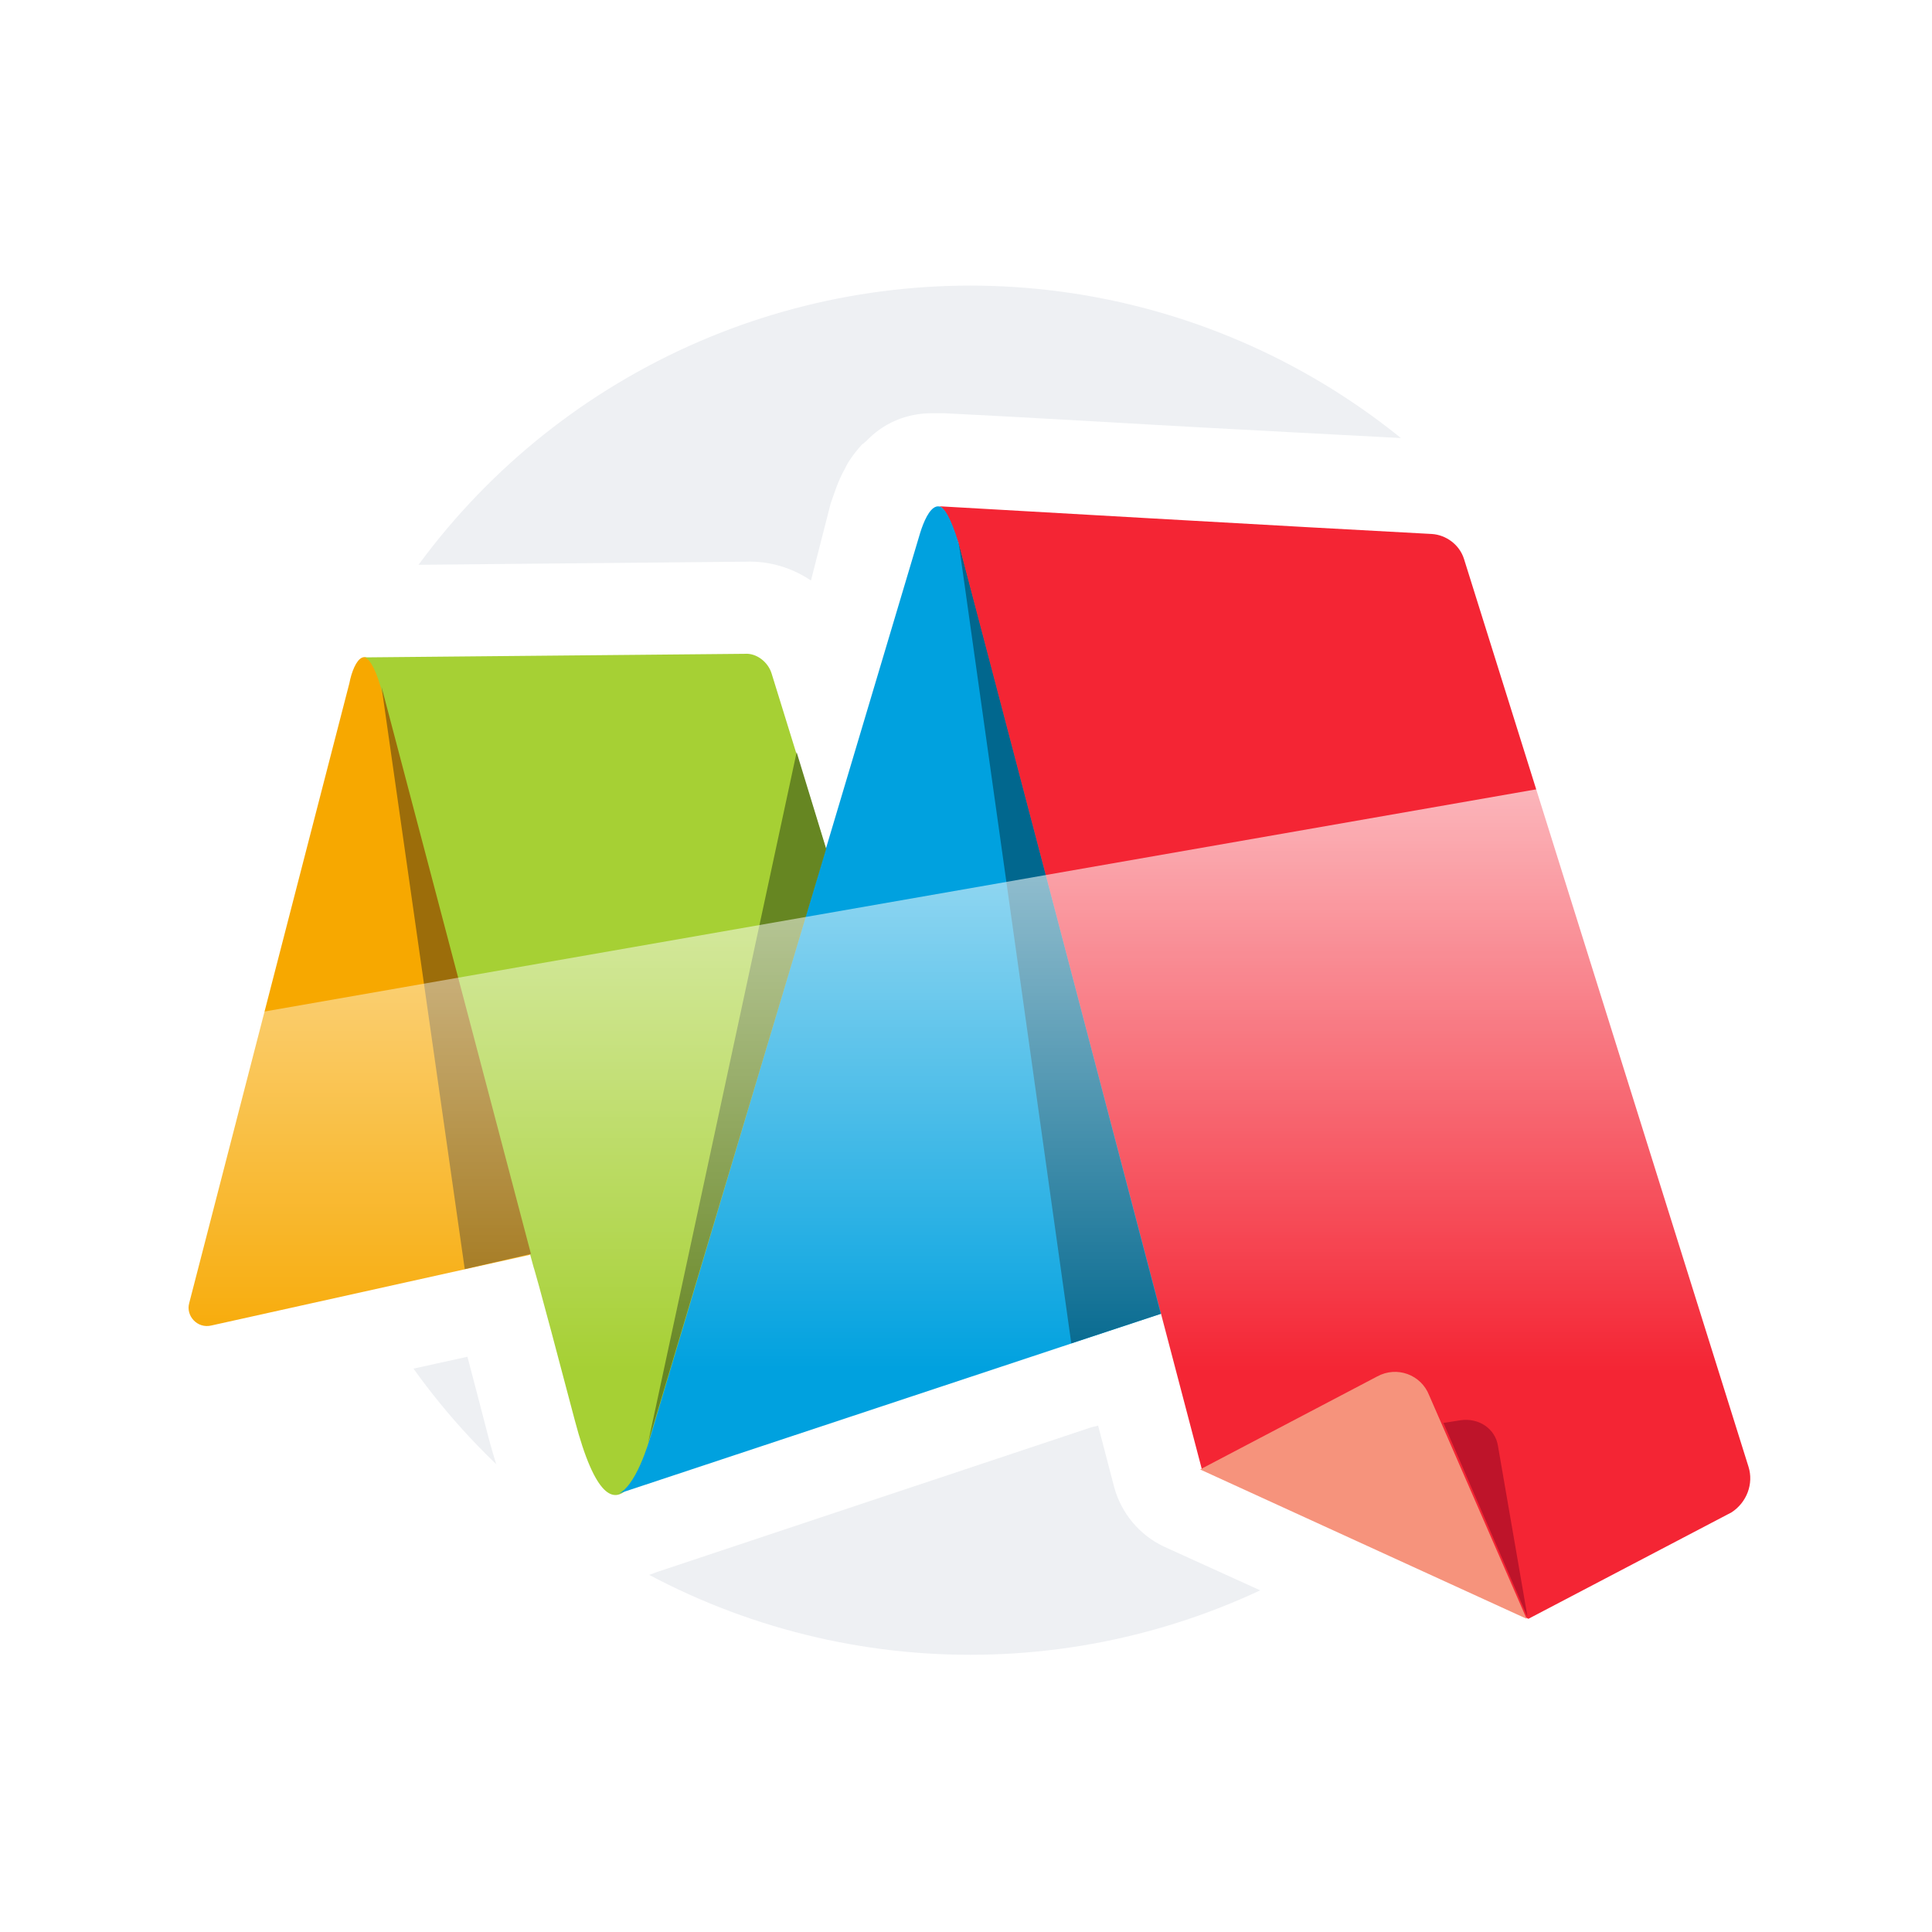
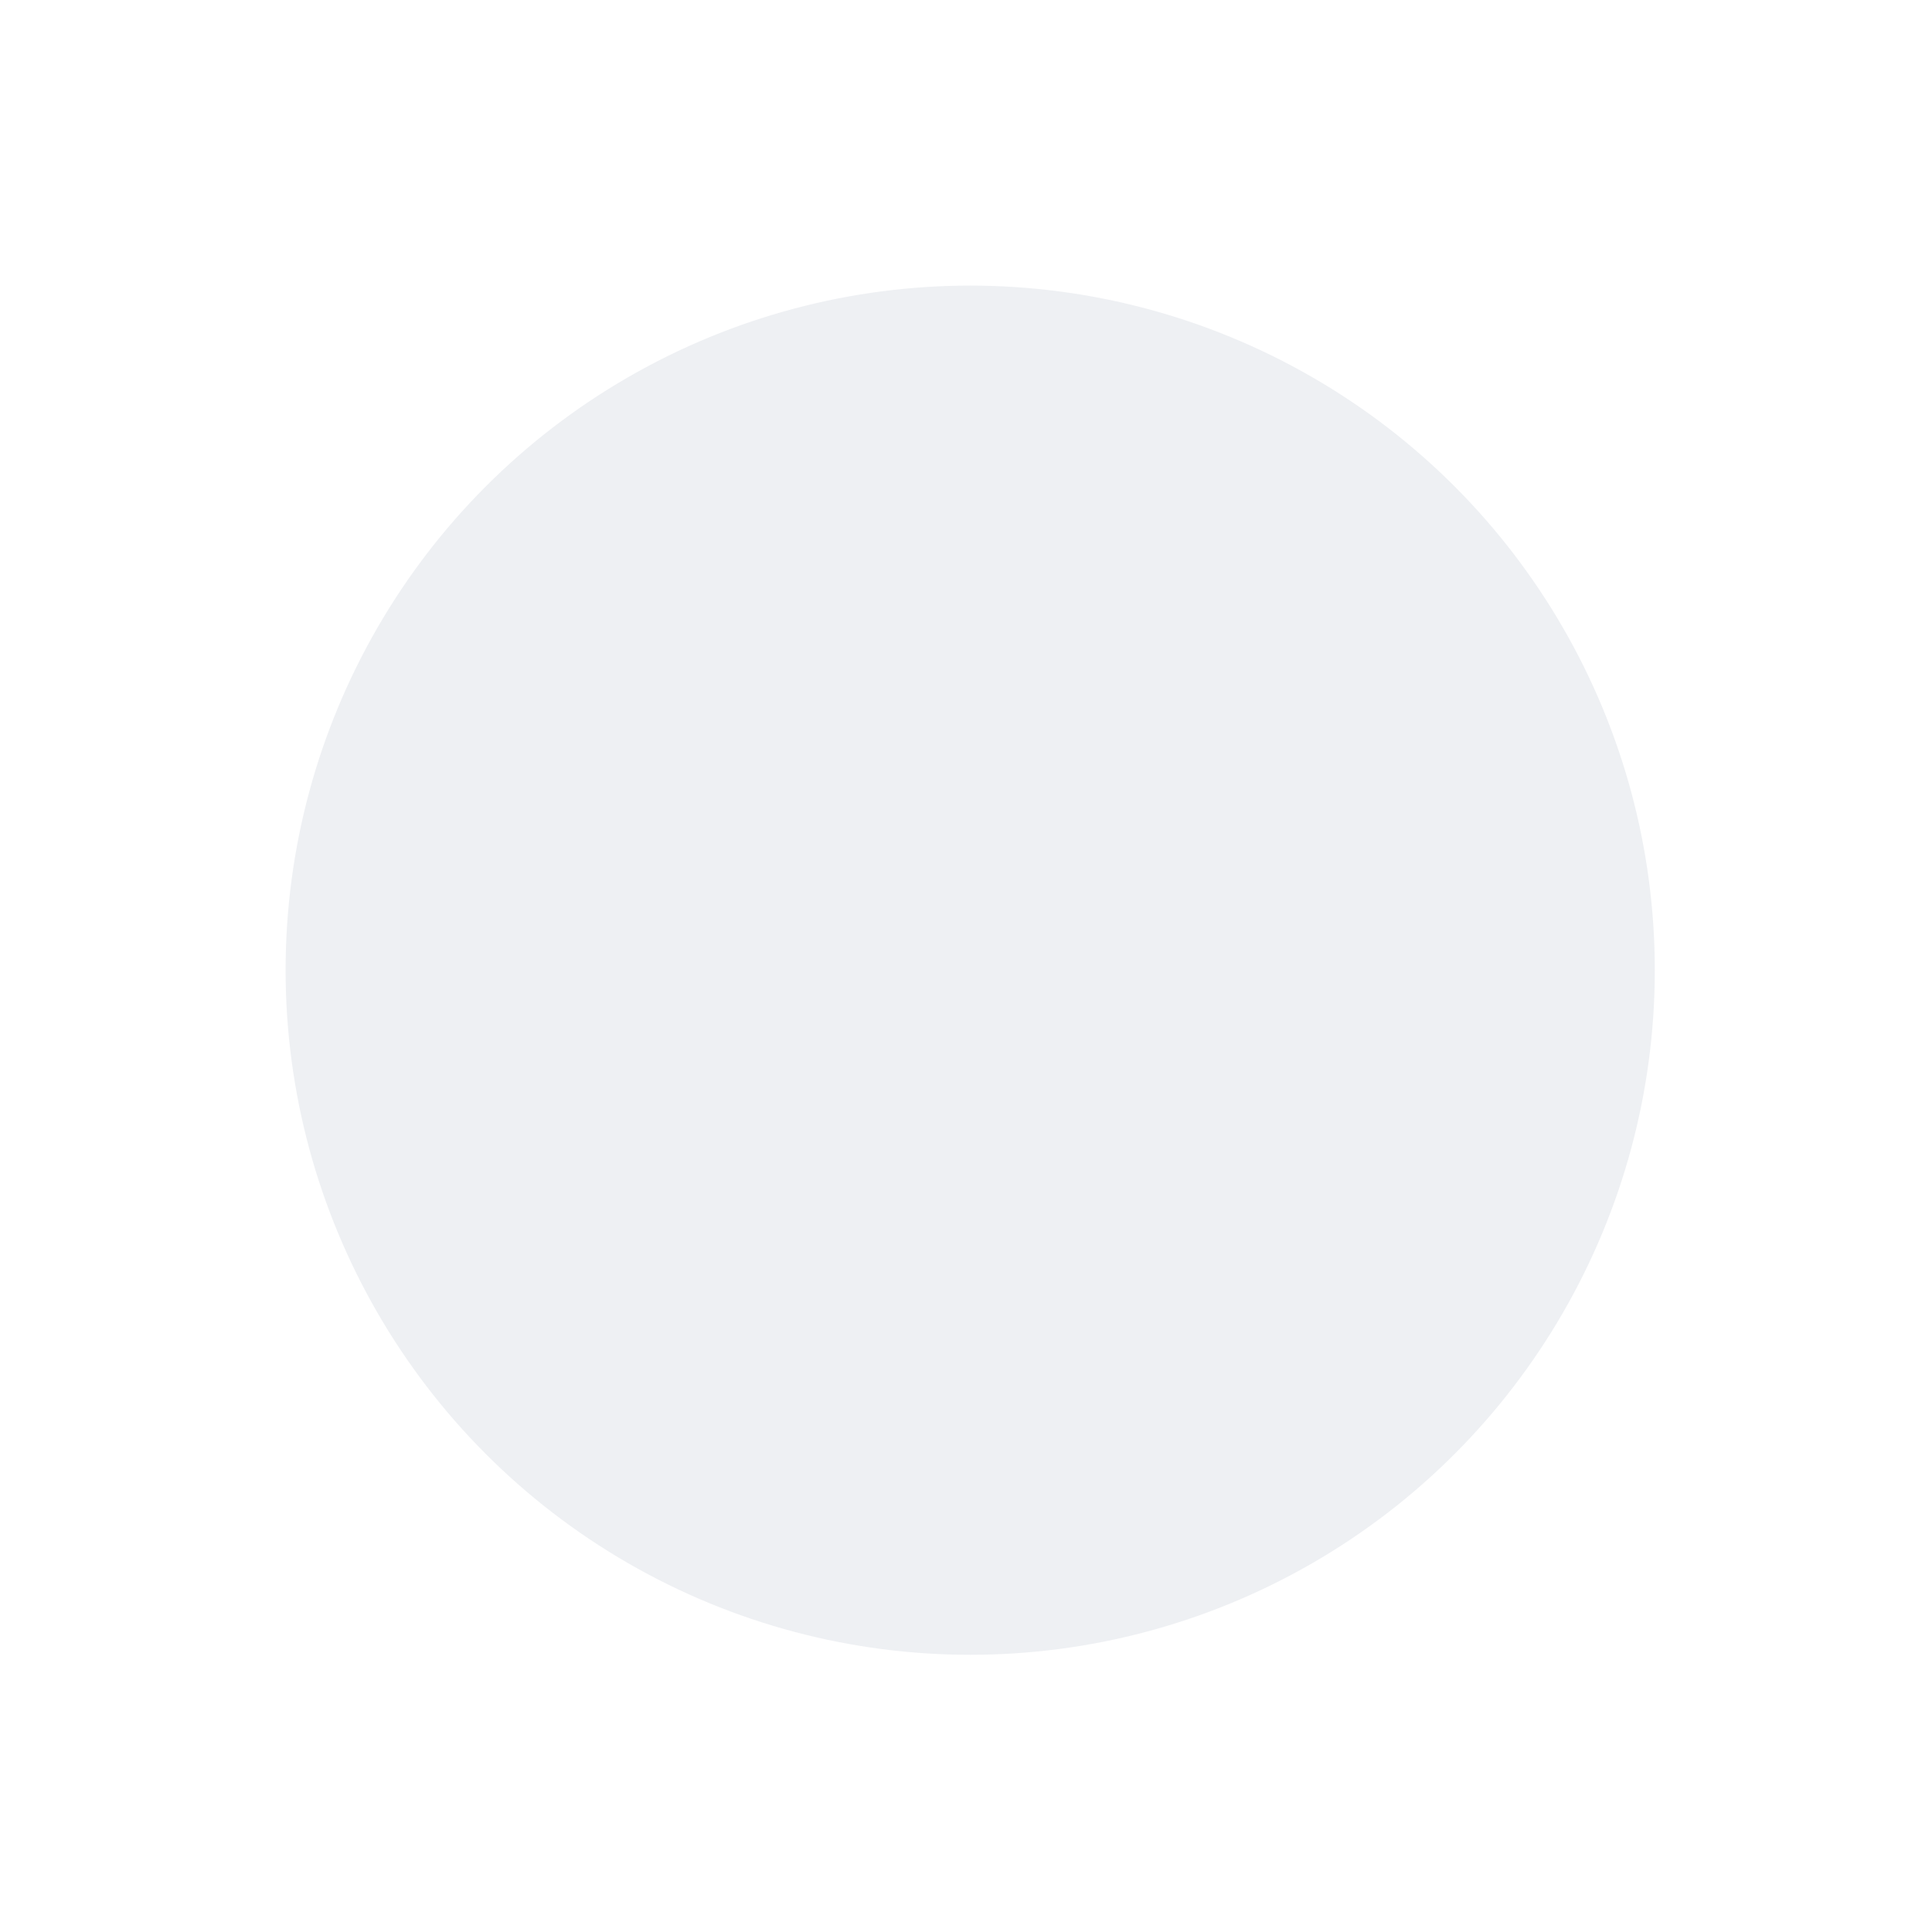
<svg xmlns="http://www.w3.org/2000/svg" width="230" height="230" viewBox="0 0 230 230" fill="none">
  <g clip-path="url(#clip0_228_65909)">
    <rect width="230" height="230" fill="white" />
    <circle cx="115.5" cy="115.5" r="81.5" fill="#EEF0F3" />
    <g clip-path="url(#clip1_228_65909)">
      <g filter="url(#filter0_d_228_65909)">
        <path d="M170.88 52.389C163.957 51.963 146.278 51.111 132.007 50.26C122.635 49.727 114.754 49.301 112.411 49.195C112.198 49.195 111.985 49.195 111.666 49.195C111.666 49.195 111.666 49.195 111.559 49.195C111.559 49.195 111.559 49.195 111.453 49.195C111.453 49.195 111.453 49.195 111.346 49.195H111.24C111.24 49.195 111.133 49.195 110.92 49.195C108.045 49.195 105.489 50.26 103.572 52.07C103.252 52.389 102.933 52.709 102.613 52.921C101.655 53.986 100.909 55.051 100.59 55.796C99.738 57.287 99.312 58.777 98.886 59.948L96.543 69.105C94.306 67.614 91.644 66.762 88.768 66.869L43.612 67.294C40.524 67.294 38.074 68.466 36.583 69.637C34.879 70.914 33.814 72.511 33.282 73.47C32.323 75.173 31.791 76.877 31.471 78.367L12.301 152.043C9.852 161.305 18.159 169.929 27.531 167.694L55.647 161.518C56.286 163.967 57.138 167.161 58.203 171.313C59.268 175.253 60.546 178.979 62.356 181.747C63.954 184.196 68.533 189.413 75.669 187.922C75.775 187.922 75.988 187.816 76.095 187.816C76.201 187.816 76.308 187.816 76.521 187.709C77.053 187.603 77.586 187.39 78.118 187.177L129.877 169.929C130.197 169.823 130.41 169.823 130.729 169.716L132.646 177.063C133.498 180.15 135.628 182.705 138.504 184.09L171.306 198.995L177.589 201.87C180.997 203.36 184.831 203.041 187.92 201.124L211.243 188.987C211.563 188.881 211.776 188.668 212.095 188.561C217.42 185.154 220.935 178.127 218.592 170.994L184.512 62.929C184.512 62.823 184.512 62.823 184.405 62.716C182.382 56.861 177.163 52.815 170.88 52.389Z" fill="white" />
      </g>
      <mask id="mask0_228_65909" style="mask-type:luminance" maskUnits="userSpaceOnUse" x="9" y="18" width="213" height="214">
-         <path d="M222 18.213H9V231.148H222V18.213Z" fill="white" />
-       </mask>
+         </mask>
      <g mask="url(#mask0_228_65909)">
-         <path d="M63.102 149.381L45.423 81.774C43.825 75.812 42.121 78.58 41.589 81.348L22.525 155.13C22.099 156.621 23.484 158.218 25.188 157.792L63.102 149.381Z" fill="#F7A800" />
        <path d="M43.293 78.261C43.825 78.261 44.571 79.219 45.316 81.775L62.25 146.187L63.528 150.872C63.528 150.872 63.634 150.872 68.427 169.078C73.326 187.71 77.373 171.314 77.373 171.314L98.779 102.536L91.857 80.177C91.431 78.793 90.046 77.729 88.662 77.835L43.293 78.261Z" fill="#A6D034" />
-         <path d="M114.115 64.527C112.198 57.5 110.388 60.694 109.536 63.462L77.373 171.208C77.373 171.208 75.669 177.383 73.326 177.915L138.504 156.302L114.115 64.527Z" fill="#00A1DF" />
        <path d="M45.423 81.775L55.327 151.085L63.208 149.275L45.423 81.775Z" fill="#9C6D0A" />
        <path d="M94.838 89.547L98.353 101.045L77.159 171.74L94.838 89.547Z" fill="#668622" />
        <path d="M114.115 64.527L127.534 159.922L138.184 156.408L114.115 64.527Z" fill="#01678E" />
        <path d="M208.155 174.614L174.288 66.55C173.756 64.846 172.158 63.675 170.454 63.569C158.1 62.93 111.773 60.268 111.773 60.268C112.412 60.374 113.157 61.546 114.116 64.633L114.222 65.059L143.084 174.934L181.956 192.714L206.132 180.044C207.942 178.873 208.794 176.637 208.155 174.614Z" fill="#F42534" />
        <path d="M181.85 192.501L178.335 172.166C178.016 170.037 175.992 168.759 173.862 169.078L171.839 169.398L181.85 192.501Z" fill="#BE142A" />
-         <path d="M163.957 163.861L142.87 174.934L181.743 192.714L170.134 166.097C169.176 163.648 166.3 162.583 163.957 163.861Z" fill="#F6937C" />
-         <path d="M20.502 122.339L193.564 92.102C200.593 114.567 214.864 160.135 215.929 163.329C217.207 167.375 218.911 176.957 217.846 180.47C216.994 183.238 212.841 186.432 210.924 187.71C203.043 192.714 185.896 202.722 180.784 202.935C174.394 203.148 137.332 182.812 134.67 181.535C132.54 180.47 131.155 172.698 130.623 169.504C114.541 175.573 79.396 187.71 71.728 187.71C64.06 187.71 60.013 178.234 58.948 173.55L55.434 161.199C50.322 162.477 38.607 165.245 33.069 166.31C26.04 167.587 20.928 169.184 16.135 164.926C12.301 161.519 12.088 152.788 12.727 149.701L20.502 122.339Z" fill="url(#paint0_linear_228_65909)" />
+         <path d="M163.957 163.861L142.87 174.934L181.743 192.714L170.134 166.097Z" fill="#F6937C" />
      </g>
    </g>
  </g>
  <defs>
    <filter id="filter0_d_228_65909" x="7.868" y="45.195" width="215.464" height="161.611" filterUnits="userSpaceOnUse" color-interpolation-filters="sRGB">
      <feFlood flood-opacity="0" result="BackgroundImageFix" />
      <feColorMatrix in="SourceAlpha" type="matrix" values="0 0 0 0 0 0 0 0 0 0 0 0 0 0 0 0 0 0 127 0" result="hardAlpha" />
      <feOffset />
      <feGaussianBlur stdDeviation="2" />
      <feComposite in2="hardAlpha" operator="out" />
      <feColorMatrix type="matrix" values="0 0 0 0 0 0 0 0 0 0 0 0 0 0 0 0 0 0 0.25 0" />
      <feBlend mode="normal" in2="BackgroundImageFix" result="effect1_dropShadow_228_65909" />
      <feBlend mode="normal" in="SourceGraphic" in2="effect1_dropShadow_228_65909" result="shape" />
    </filter>
    <linearGradient id="paint0_linear_228_65909" x1="115.303" y1="58.275" x2="115.303" y2="163.281" gradientUnits="userSpaceOnUse">
      <stop stop-color="white" />
      <stop offset="1" stop-color="white" stop-opacity="0" />
    </linearGradient>
    <clipPath id="clip0_228_65909">
      <rect width="230" height="230" fill="white" />
    </clipPath>
    <clipPath id="clip1_228_65909">
-       <rect width="213" height="214" fill="white" transform="translate(9 18)" />
-     </clipPath>
+       </clipPath>
  </defs>
</svg>